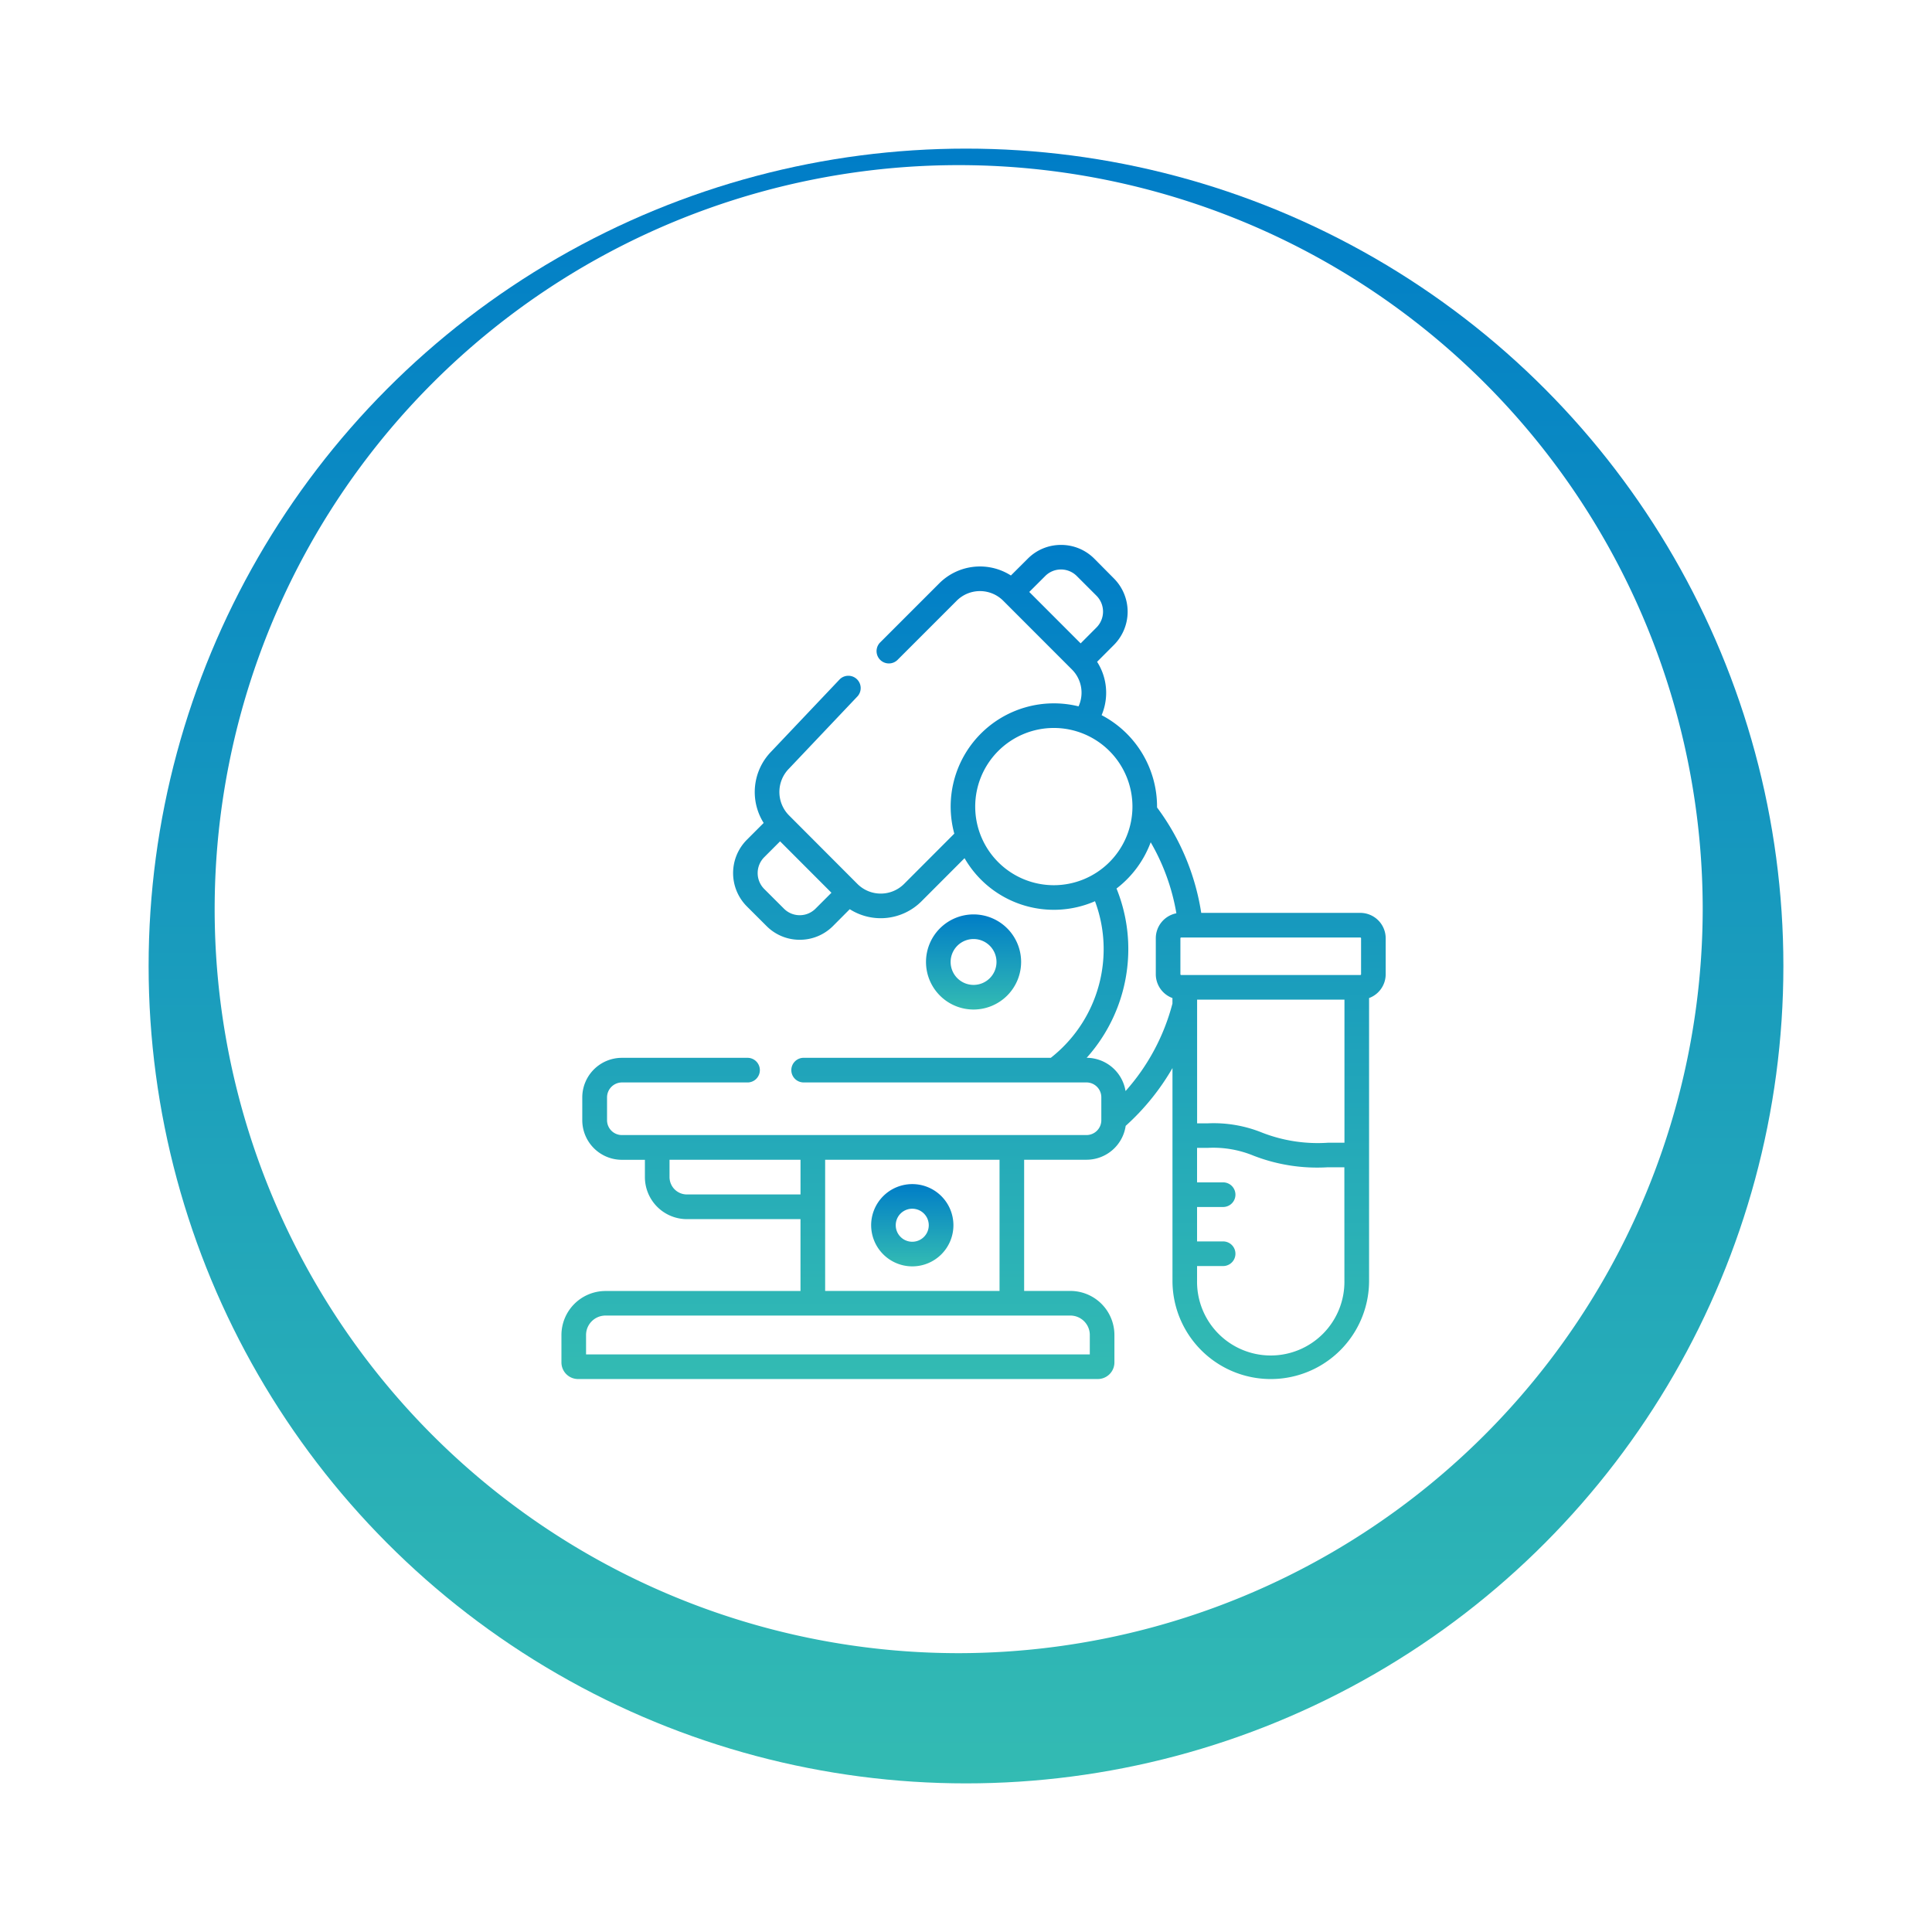
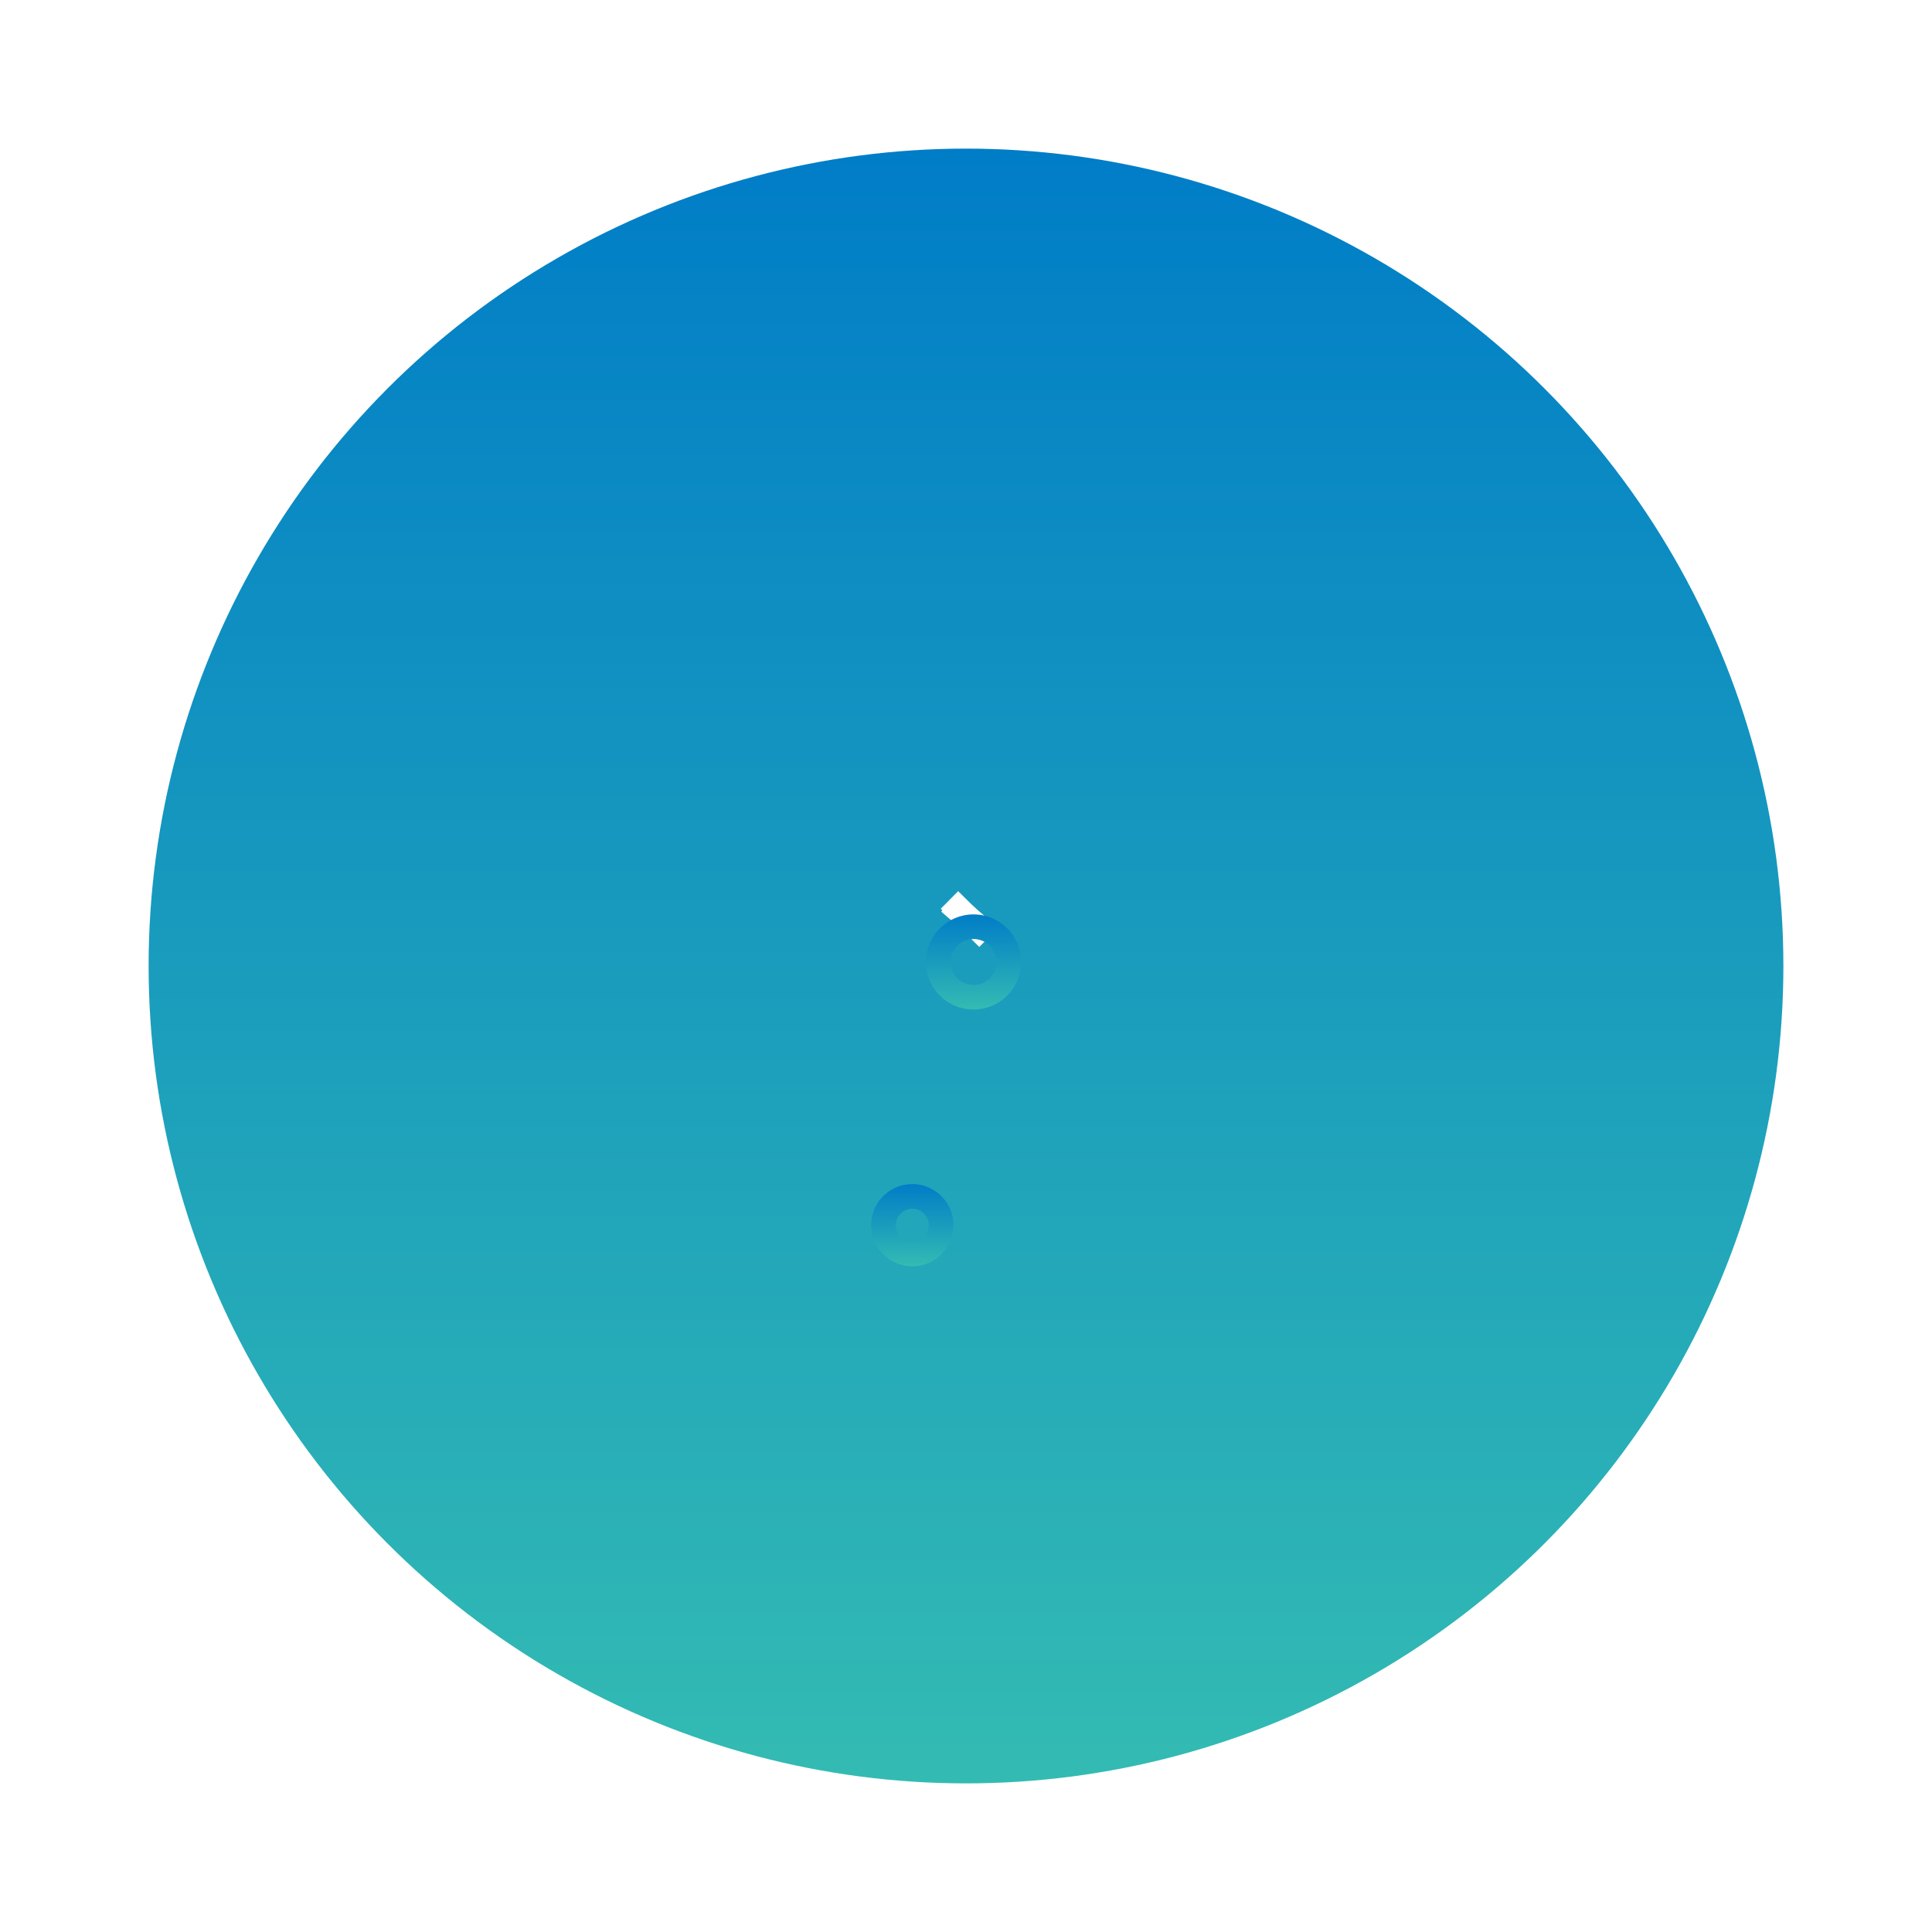
<svg xmlns="http://www.w3.org/2000/svg" width="117" height="117" viewBox="0 0 117 117">
  <defs>
    <linearGradient id="linear-gradient" x1="0.5" x2="0.5" y2="1" gradientUnits="objectBoundingBox">
      <stop offset="0" stop-color="#007dc7" />
      <stop offset="1" stop-color="#33bbb3" />
    </linearGradient>
    <filter id="Ellipse_311" x="0" y="0" width="117" height="117" filterUnits="userSpaceOnUse">
      <feOffset dy="3" input="SourceAlpha" />
      <feGaussianBlur stdDeviation="3" result="blur" />
      <feFlood flood-opacity="0.161" />
      <feComposite operator="in" in2="blur" />
      <feComposite in="SourceGraphic" />
    </filter>
    <filter id="Path_10881" x="47.079" y="46.377" width="23.758" height="23.76" filterUnits="userSpaceOnUse">
      <feOffset dy="3" input="SourceAlpha" />
      <feGaussianBlur stdDeviation="3" result="blur-2" />
      <feFlood flood-opacity="0.161" />
      <feComposite operator="in" in2="blur-2" />
      <feComposite in="SourceGraphic" />
    </filter>
    <filter id="Path_10882" x="43.76" y="62.713" width="22.981" height="22.982" filterUnits="userSpaceOnUse">
      <feOffset dy="3" input="SourceAlpha" />
      <feGaussianBlur stdDeviation="3" result="blur-3" />
      <feFlood flood-opacity="0.161" />
      <feComposite operator="in" in2="blur-3" />
      <feComposite in="SourceGraphic" />
    </filter>
    <filter id="Path_10883" x="25" y="24" width="67.916" height="68.514" filterUnits="userSpaceOnUse">
      <feOffset dy="3" input="SourceAlpha" />
      <feGaussianBlur stdDeviation="3" result="blur-4" />
      <feFlood flood-opacity="0.161" />
      <feComposite operator="in" in2="blur-4" />
      <feComposite in="SourceGraphic" />
    </filter>
  </defs>
  <g id="Group_5897" data-name="Group 5897" transform="translate(-221 -58)">
    <g transform="matrix(1, 0, 0, 1, 221, 58)" filter="url(#Ellipse_311)">
      <circle id="Ellipse_311-2" data-name="Ellipse 311" cx="49.5" cy="49.5" r="49.5" transform="translate(9 6)" fill="url(#linear-gradient)" />
    </g>
-     <path id="Path_2925" data-name="Path 2925" d="M389.153,312.557A45.057,45.057,0,1,1,434.211,267.5,45.106,45.106,0,0,1,389.153,312.557Z" transform="translate(-110.097 -154.443)" fill="#fff" />
    <path id="Path_10880" data-name="Path 10880" d="M-4087.2,8920.717l2.334,2.314" transform="translate(4365.698 -8808.217)" fill="none" stroke="#fff" stroke-width="1.5" />
-     <path id="Path_10877" data-name="Path 10877" d="M0,0,2.007,1.99" transform="matrix(0.998, -0.07, 0.07, 0.998, 278.5, 112.64)" fill="none" stroke="#fff" stroke-width="1.5" />
    <path id="Path_10878" data-name="Path 10878" d="M0,0,2.007,1.99" transform="matrix(0.998, -0.07, 0.07, 0.998, 278.5, 112.64)" fill="none" stroke="#fff" stroke-width="1.5" />
    <path id="Path_10879" data-name="Path 10879" d="M0,0,2.007,1.99" transform="matrix(0.998, -0.07, 0.07, 0.998, 278.5, 112.64)" fill="none" stroke="#fff" stroke-width="1.5" />
    <g id="laboratory" transform="translate(251.97 88)">
      <g id="Group_5833" data-name="Group 5833" transform="translate(25.109 22.377)">
        <g transform="matrix(1, 0, 0, 1, -56.08, -52.38)" filter="url(#Path_10881)">
          <path id="Path_10881-2" data-name="Path 10881" d="M229.7,232.569a2.88,2.88,0,1,1,2.879-2.88A2.883,2.883,0,0,1,229.7,232.569Zm0-4.269a1.389,1.389,0,1,0,1.388,1.389A1.39,1.39,0,0,0,229.7,228.3Z" transform="translate(-170.74 -174.43)" fill="url(#linear-gradient)" />
        </g>
      </g>
      <g id="Group_5834" data-name="Group 5834" transform="translate(3.03 0)">
        <g transform="matrix(1, 0, 0, 1, -34, -30)" filter="url(#Path_10882)">
          <path id="Path_10882-2" data-name="Path 10882" d="M195.675,397.37a2.491,2.491,0,1,0-2.489-2.49A2.494,2.494,0,0,0,195.675,397.37Zm0-3.491a1,1,0,1,1-1,1A1,1,0,0,1,195.675,393.879Z" transform="translate(-140.43 -323.68)" fill="url(#linear-gradient)" />
        </g>
        <g transform="matrix(1, 0, 0, 1, -34, -30)" filter="url(#Path_10883)">
-           <path id="Path_10883-2" data-name="Path 10883" d="M51.409,22.283H41.775A14.337,14.337,0,0,0,39.1,15.9c0-.017,0-.033,0-.05a6.257,6.257,0,0,0-3.357-5.54,3.478,3.478,0,0,0-.274-3.232l1.016-1.018a2.855,2.855,0,0,0,0-4.032L35.3.833A2.83,2.83,0,0,0,33.282,0h0a2.823,2.823,0,0,0-2.011.833L30.249,1.851a3.486,3.486,0,0,0-4.333.47l-3.6,3.6a.746.746,0,0,0,1.055,1.054l3.6-3.6a1.992,1.992,0,0,1,2.808,0l4.167,4.17h0a1.985,1.985,0,0,1,.4,2.231,6.249,6.249,0,0,0-7.525,7.708l-3.049,3.054a2,2,0,0,1-2.81,0L16.8,16.367a2.013,2.013,0,0,1,.014-2.824l4.151-4.379a.746.746,0,0,0-1.082-1.026l-4.15,4.378a3.511,3.511,0,0,0-.456,4.321l-1.019,1.02a2.858,2.858,0,0,0,0,4.032l1.191,1.189a2.823,2.823,0,0,0,2.012.834h0a2.831,2.831,0,0,0,2.016-.834L20.49,22.06a3.49,3.49,0,0,0,4.336-.47l2.616-2.62a6.239,6.239,0,0,0,7.9,2.607,8.267,8.267,0,0,1,.524,2.915,8.367,8.367,0,0,1-3.2,6.568H17.725a.746.746,0,1,0,0,1.491h17.1a.9.9,0,0,1,.9.905v1.382a.9.9,0,0,1-.9.9H6.692a.9.9,0,0,1-.9-.9V33.457a.906.906,0,0,1,.9-.905h7.581a.746.746,0,1,0,0-1.491H6.692a2.4,2.4,0,0,0-2.4,2.4v1.382a2.4,2.4,0,0,0,2.4,2.394H8.085v1.049a2.546,2.546,0,0,0,2.542,2.544h6.88v4.352H5.7A2.67,2.67,0,0,0,3.03,47.846v1.662a1.007,1.007,0,0,0,1.006,1.005H35.513a1.007,1.007,0,0,0,1.005-1.006V47.846a2.67,2.67,0,0,0-2.667-2.668h-2.8V37.233H34.83A2.4,2.4,0,0,0,37.2,35.181a14.393,14.393,0,0,0,2.834-3.5v12.88a5.953,5.953,0,1,0,11.906,0V27.441A1.538,1.538,0,0,0,52.946,26V23.823a1.54,1.54,0,0,0-1.537-1.54Zm-32.988-.259a1.349,1.349,0,0,1-.961.4h0a1.344,1.344,0,0,1-.959-.4l-1.191-1.189a1.364,1.364,0,0,1,0-1.923l.961-.962,3.11,3.114ZM10.627,39.335a1.053,1.053,0,0,1-1.051-1.052V37.233h7.932v2.1Zm24.4,8.511v1.177H4.521V47.846A1.178,1.178,0,0,1,5.7,46.669H33.852A1.178,1.178,0,0,1,35.028,47.846Zm-5.467-2.668H19V37.233H29.561v7.945ZM34.473,5.962,31.361,2.848l.963-.961a1.343,1.343,0,0,1,.957-.4h0a1.349,1.349,0,0,1,.961.4l1.19,1.19a1.364,1.364,0,0,1,0,1.923ZM32.852,20.607a4.761,4.761,0,1,1,4.758-4.761A4.765,4.765,0,0,1,32.852,20.607Zm7.18,6.835v.332a12.818,12.818,0,0,1-2.84,5.3,2.4,2.4,0,0,0-2.354-2.015,9.866,9.866,0,0,0,2.521-6.568,9.737,9.737,0,0,0-.714-3.683,6.282,6.282,0,0,0,2.07-2.8,12.844,12.844,0,0,1,1.555,4.3,1.541,1.541,0,0,0-1.246,1.512V26A1.538,1.538,0,0,0,40.032,27.441ZM50.446,44.558a4.462,4.462,0,1,1-8.923,0V43.67h1.605a.746.746,0,0,0,0-1.491H41.523V40.094h1.605a.746.746,0,0,0,0-1.491H41.523V36.515h.625a6.407,6.407,0,0,1,2.8.474,10.647,10.647,0,0,0,4.486.7l1.009,0Zm0-8.355-1,0a9.284,9.284,0,0,1-3.954-.6,7.821,7.821,0,0,0-3.341-.574h-.625V27.537h8.923V36.2ZM51.455,26a.048.048,0,0,1-.046.046H40.56A.048.048,0,0,1,40.514,26V23.823a.049.049,0,0,1,.046-.049H51.409a.049.049,0,0,1,.046.049V26Z" transform="translate(30.97 30)" fill="url(#linear-gradient)" />
-         </g>
+           </g>
      </g>
    </g>
  </g>
</svg>